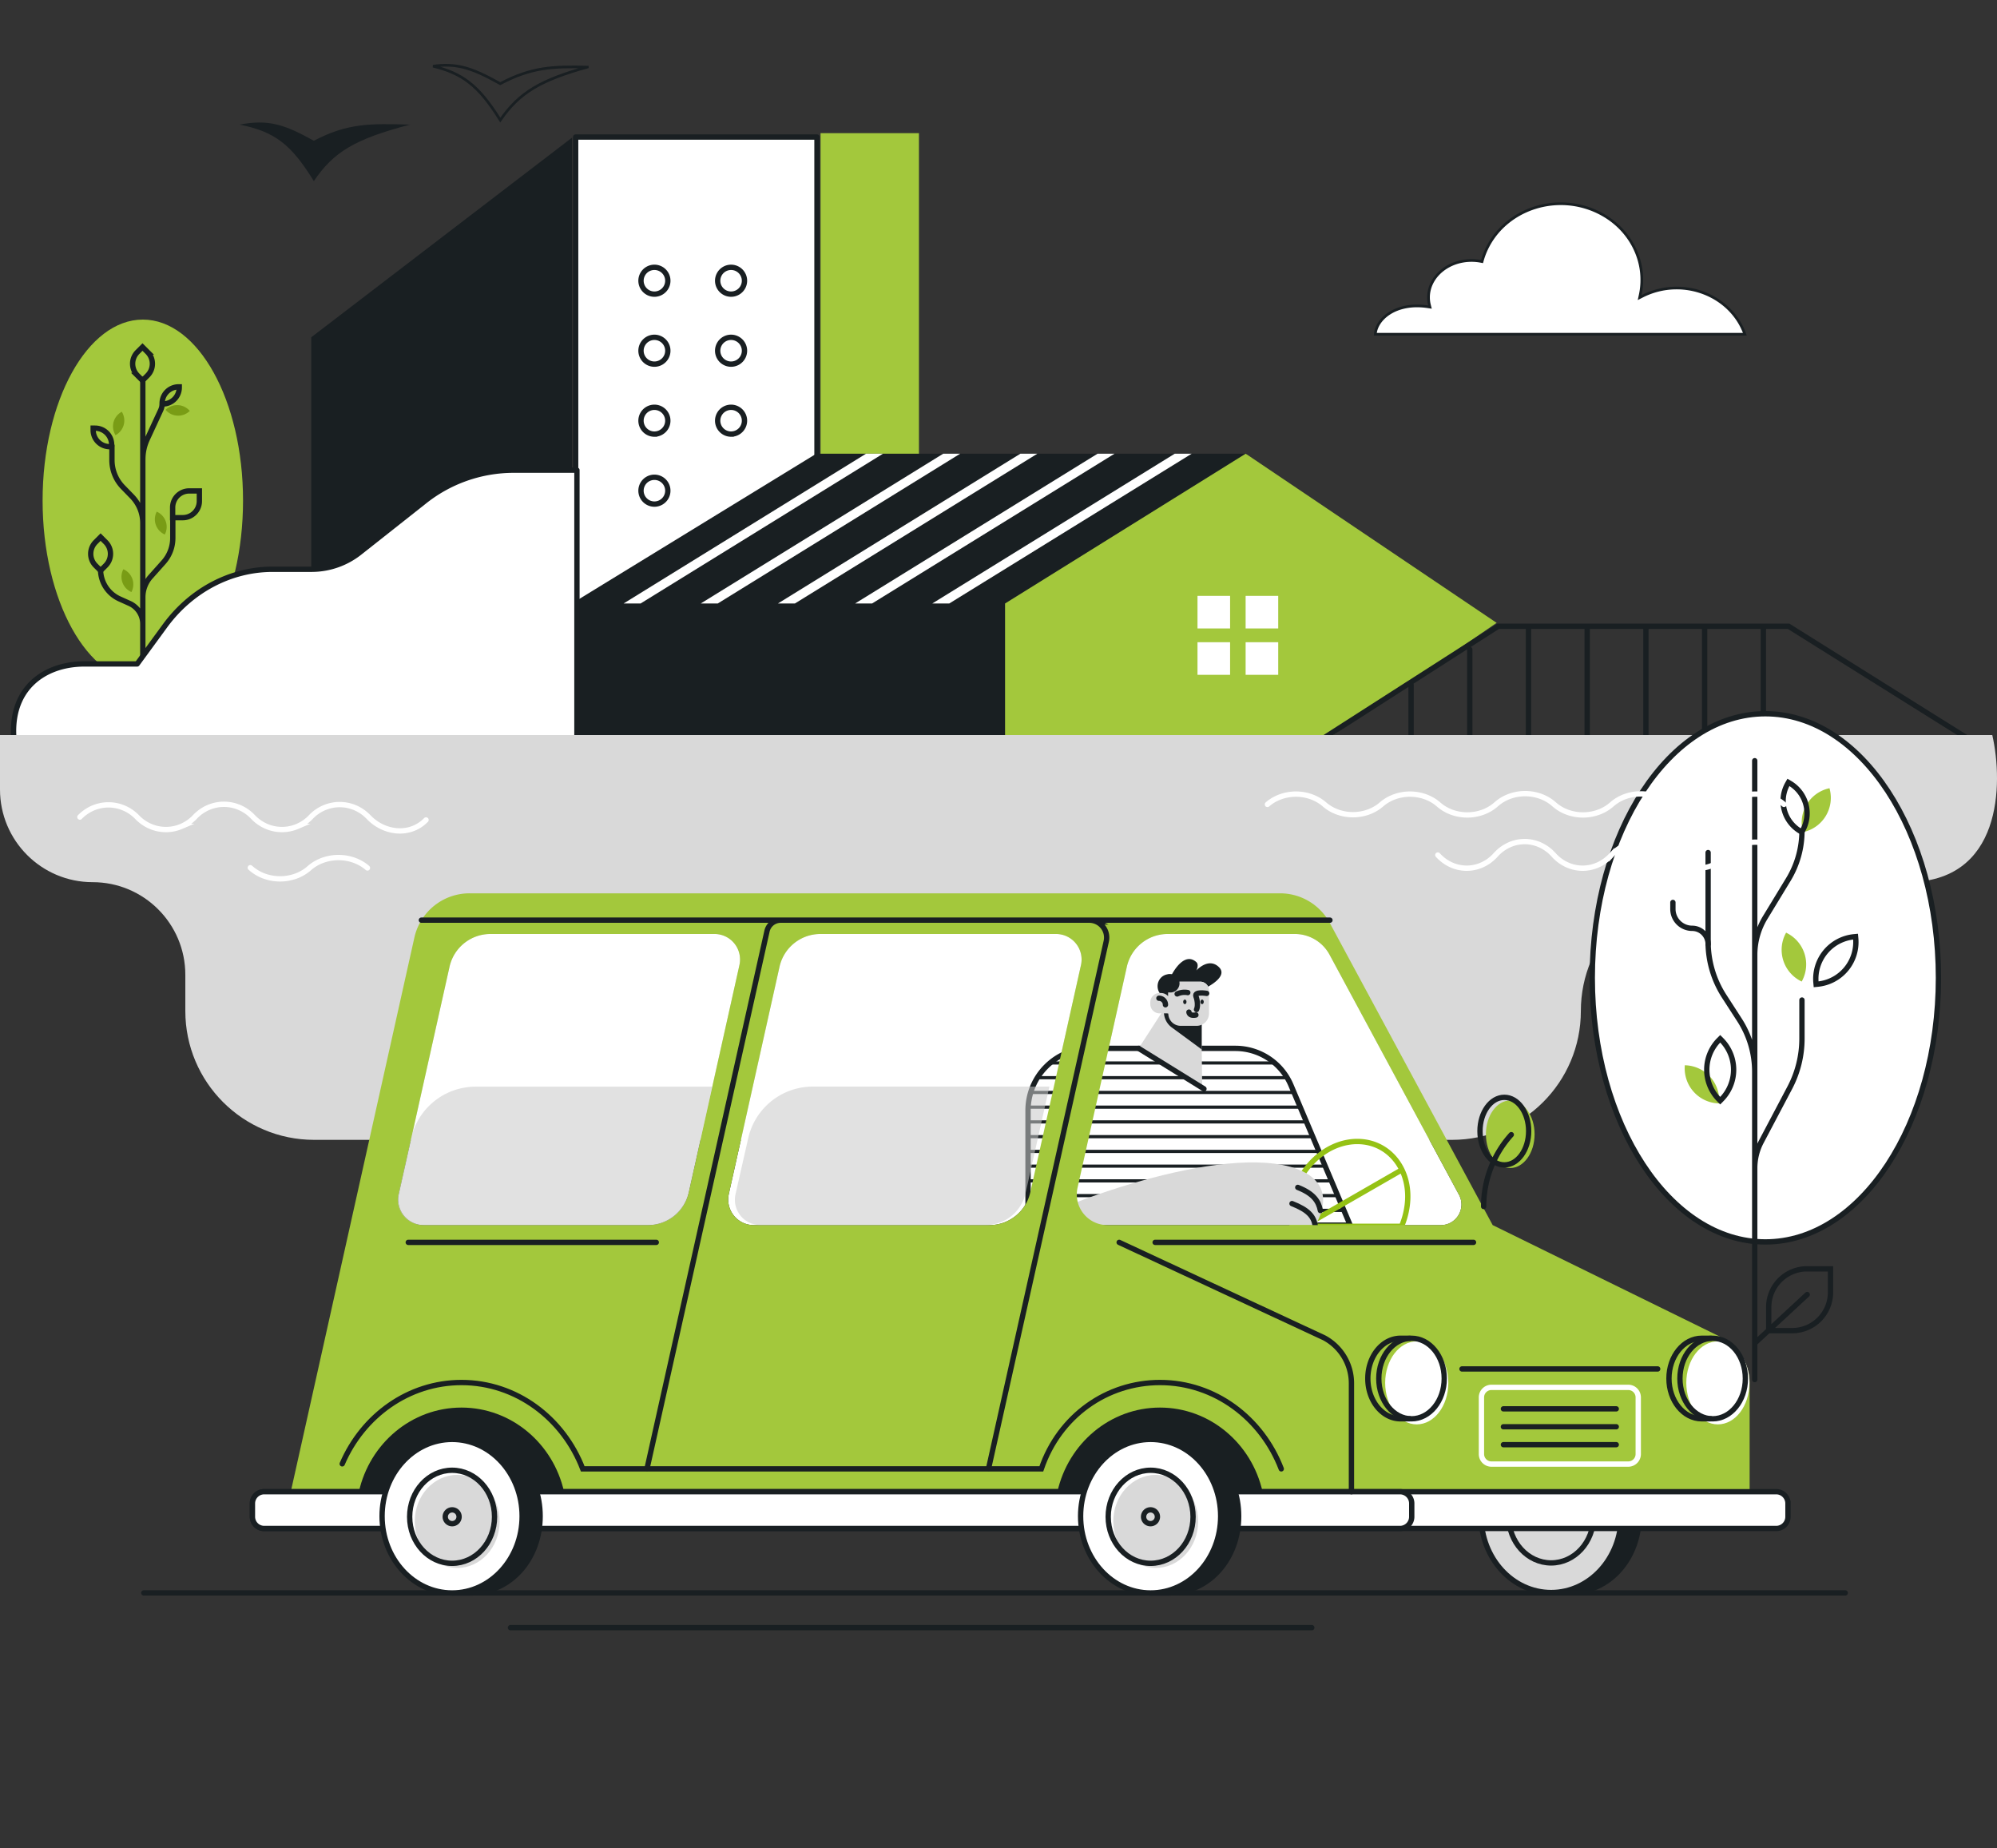
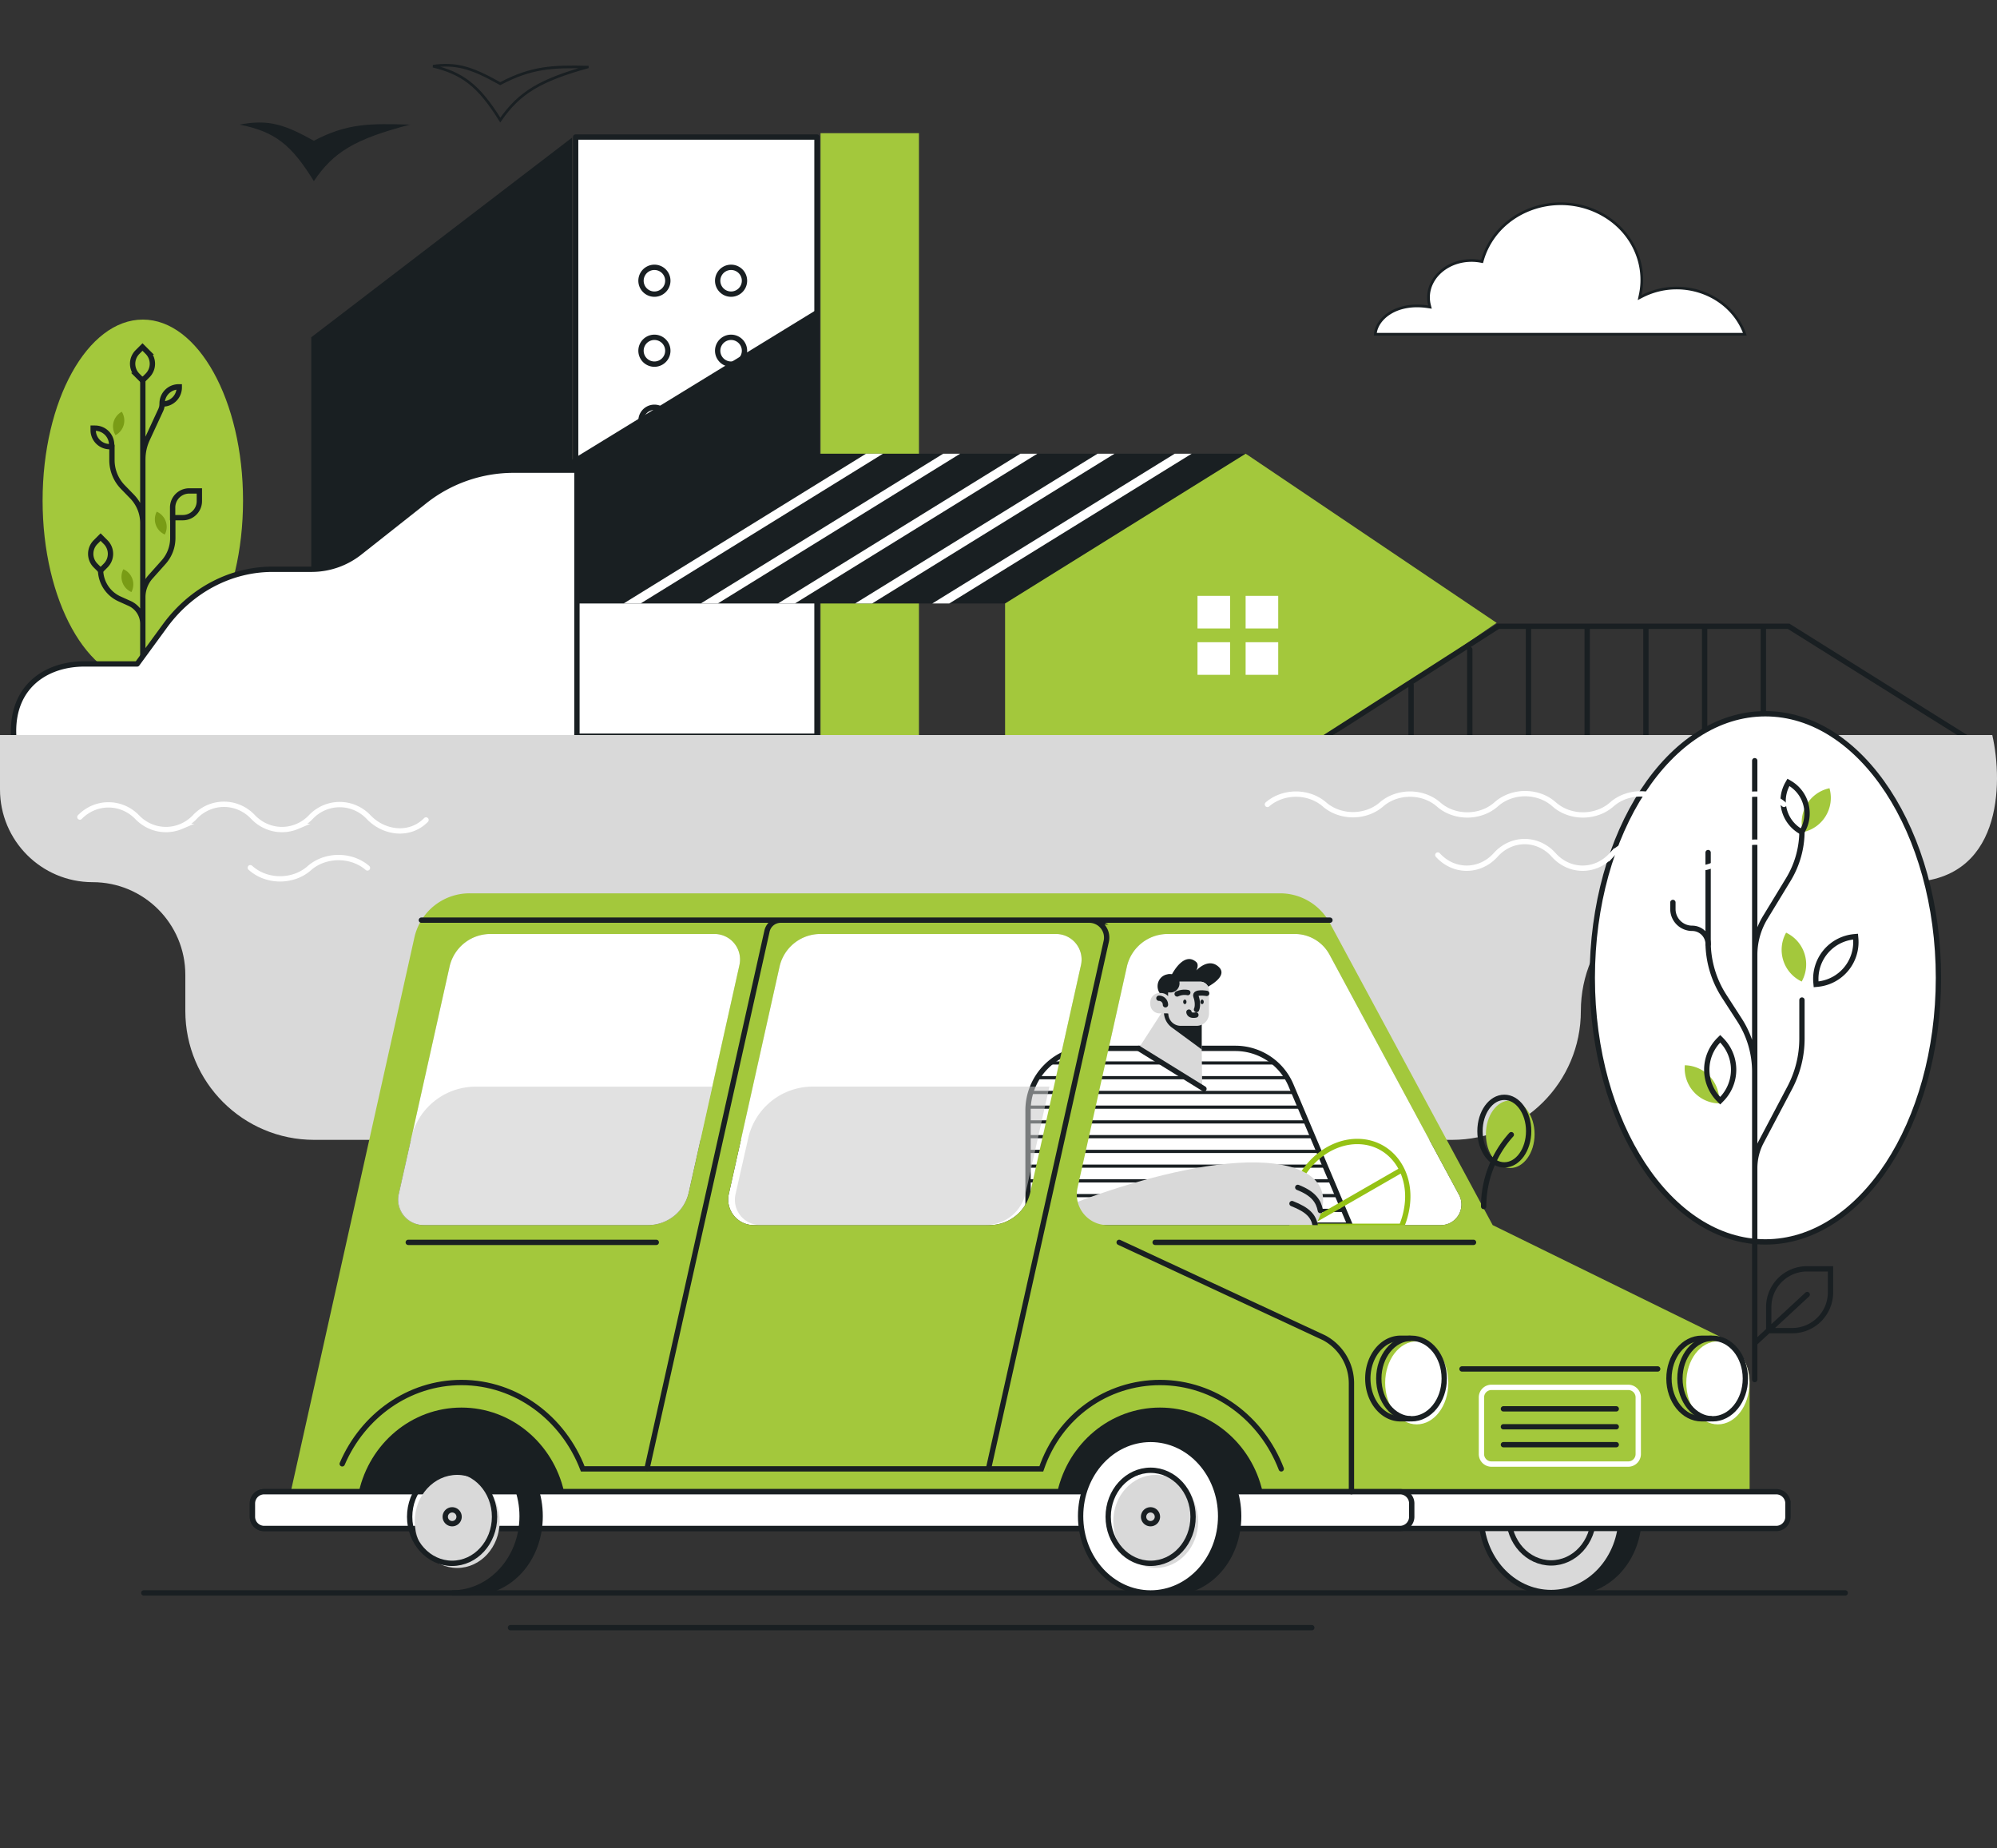
<svg xmlns="http://www.w3.org/2000/svg" width="375" height="347" fill="none">
  <rect width="100%" height="100%" fill="#333333" stroke="none" />
  <path d="M26.82 127.956c10.393 0 18.818-15.212 18.818-33.978C45.638 75.213 37.213 60 26.82 60 16.426 60 8 75.213 8 93.978c0 18.766 8.426 33.978 18.82 33.978z" fill="#A3C83C" />
  <path d="M26.818 71.208v70.389M30.442 75.624c0 .573-.043.895-.284 1.414l-2.503 5.407a8.97 8.97 0 0 0-.833 3.774M21.021 83.672v2.709a7.28 7.28 0 0 0 2.06 5.075l1.714 1.763a7.148 7.148 0 0 1 2.024 4.985M32.447 97.223v3.797a6.806 6.806 0 0 1-1.73 4.532l-2.433 2.727a5.764 5.764 0 0 0-1.466 3.84M18.885 106.927a6.048 6.048 0 0 0 3.562 5.514l1.894.854a4.215 4.215 0 0 1 2.478 3.833M35.53 92.169h1.908v1.908a3.111 3.111 0 0 1-3.111 3.11h-1.909V95.28a3.11 3.11 0 0 1 3.112-3.111zM33.554 72.628h.11v.11a3.11 3.11 0 0 1-3.111 3.11h-.11v-.11a3.11 3.11 0 0 1 3.111-3.11z" stroke="#191F22" stroke-miterlimit="10" stroke-linecap="round" />
  <path d="m29.384 96.159.047-.1.099.048a3.11 3.11 0 0 1 1.466 4.148l-.047.099-.099-.047a3.113 3.113 0 0 1-1.466-4.148zM22.775 77.358l.096-.055.055.095a3.111 3.111 0 0 1-1.139 4.25l-.095.054-.055-.095a3.111 3.111 0 0 1 1.138-4.249zM32.432 118.644l.102.04-.04.102a3.108 3.108 0 0 1-4.031 1.762l-.102-.04.04-.102a3.109 3.109 0 0 1 1.65-1.715 3.108 3.108 0 0 1 2.38-.047zM23.113 106.964l.048-.102.1.047a3.108 3.108 0 0 1 1.466 4.148l-.047.099-.1-.048a3.11 3.11 0 0 1-1.467-4.144z" fill="#799C15" />
  <path d="M20.967 83.857h-.362a3.11 3.11 0 0 1-3.11-3.11v-.362h.36a3.111 3.111 0 0 1 3.11 3.111v.361h.002zM25.815 66.095l.944-.944.945.944a3.111 3.111 0 0 1 0 4.4l-.942.942-.945-.944a3.11 3.11 0 0 1-.002-4.398zM17.946 101.78l.945-.945.944.945a3.108 3.108 0 0 1 0 4.399l-.944.945-.945-.945a3.11 3.11 0 0 1 0-4.399z" stroke="#191F22" stroke-miterlimit="10" stroke-linecap="round" />
-   <path d="m35.565 77.069.074.08-.081.075a3.111 3.111 0 0 1-4.395-.196l-.074-.08.08-.075a3.11 3.11 0 0 1 4.396.196z" fill="#799C15" />
  <path d="M153.414 25.73h-45.318v112.492h45.318V25.73z" fill="#fff" stroke="#191F22" stroke-linecap="round" stroke-linejoin="round" />
  <path d="M172.561 25h-18.477v113.956h18.477V25z" fill="#A3C83C" />
  <path d="M122.886 55.223a2.517 2.517 0 1 0 .001-5.035 2.517 2.517 0 0 0-.001 5.035zM137.283 55.223a2.517 2.517 0 1 0 0-5.034 2.517 2.517 0 0 0 0 5.034zM122.886 68.364a2.517 2.517 0 1 0 .001-5.035 2.517 2.517 0 0 0-.001 5.035zM137.283 68.364a2.517 2.517 0 1 0 0-5.035 2.517 2.517 0 0 0 0 5.035zM122.886 94.641a2.517 2.517 0 1 0 .001-5.035 2.517 2.517 0 0 0-.001 5.035zM122.886 81.5a2.517 2.517 0 1 0 .001-5.034 2.517 2.517 0 0 0-.001 5.035zM137.283 81.5a2.517 2.517 0 1 0 0-5.034 2.517 2.517 0 0 0 0 5.035z" stroke="#191F22" stroke-miterlimit="10" stroke-linecap="round" />
  <path d="M58.443 138.956h48.984V25.832L58.443 63.325v75.631z" fill="#191F22" />
-   <path d="M153.29 85.178h80.975l-45.53 28.126v26.989h-81.352v-26.989l45.907-28.126z" fill="#191F22" />
+   <path d="M153.29 85.178h80.975l-45.53 28.126h-81.352v-26.989l45.907-28.126z" fill="#191F22" />
  <path d="m223.776 85.18-45.527 28.124h-3.19l45.532-28.123h3.185zM209.285 85.18l-45.529 28.124h-3.188l45.53-28.123h3.187zM194.793 85.18l-45.53 28.124h-3.187l45.53-28.123h3.187zM180.301 85.18l-45.524 28.124h-3.193l45.53-28.123h3.187zM165.81 85.18l-45.524 28.124h-3.19l45.527-28.123h3.187z" fill="#fff" />
  <path d="m281.04 116.937-47.122-31.76-45.182 28.127v26.989h58.25l34.054-23.356z" fill="#A3C83C" />
  <path d="M230.989 111.869h-6.12v6.119h6.12v-6.119zM240.026 111.869h-6.12v6.119h6.12v-6.119zM230.989 120.573h-6.12v6.12h6.12v-6.12zM240.026 120.573h-6.12v6.12h6.12v-6.12z" fill="#fff" />
  <path d="M370.999 139.583H246.984l34.347-22.007h54.532l35.136 22.007zM275.996 121.921v17.662M287.021 117.576v22.007M298.045 117.576v22.007M309.072 117.576v22.007M320.096 117.576v22.007M331.123 117.576v22.007M264.973 128.579v11.003" stroke="#191F22" stroke-miterlimit="10" stroke-linecap="round" />
  <path d="M108.338 139.749V88.272H96.34a26.91 26.91 0 0 0-16.693 5.898L67.6 103.686a14.567 14.567 0 0 1-9.032 3.19h-7.363c-7.871 0-15.313 3.912-20.229 10.632l-5.22 7.14h-9.901c-7.63 0-14.472 4.78-13.144 15.107l105.627-.006z" fill="#fff" stroke="#191F22" stroke-linecap="round" stroke-linejoin="round" />
  <path d="M374.115 138H0v10.221c0 9.61 7.79 17.401 17.4 17.401s17.401 7.79 17.401 17.4v6.789c0 13.359 10.83 24.189 24.19 24.189h213.675c13.36 0 24.189-10.83 24.189-24.189 0-13.36 10.828-24.189 24.188-24.189h37.063c17.818 0 18.097-18.415 16.009-27.622z" fill="#D9D9D9" />
  <path d="M331.502 233.162c17.951 0 32.503-22.198 32.503-49.581 0-27.383-14.552-49.581-32.503-49.581-17.95 0-32.502 22.198-32.502 49.581 0 27.383 14.552 49.581 32.502 49.581z" fill="#fff" stroke="#191F22" stroke-miterlimit="10" stroke-linecap="round" />
  <path d="M329.506 142.818V259M338.375 155.99a17.558 17.558 0 0 1-2.553 9.121l-4.354 7.159a13.482 13.482 0 0 0-1.962 7.006M320.752 160.066v16.75c0 3.63 1.049 7.182 3.02 10.229l2.863 4.43a17.91 17.91 0 0 1 2.871 9.726M338.375 187.754v7.234a19.78 19.78 0 0 1-2.286 9.224l-5.357 10.152a10.61 10.61 0 0 0-1.226 4.95M339.326 238.216h4.411v4.411a7.192 7.192 0 0 1-7.193 7.193h-4.411v-4.411a7.19 7.19 0 0 1 7.193-7.193zM329.506 252.175l9.855-9.132" stroke="#191F22" stroke-miterlimit="10" stroke-linecap="round" />
  <path d="m338.327 184.279-.206-.106a6.57 6.57 0 0 1-3.252-3.848 6.59 6.59 0 0 1 .421-5.021l.106-.206.208.107a6.585 6.585 0 0 1 2.83 8.87l-.106.205-.001-.001zM338.57 156.237l-.057-.23a6.585 6.585 0 0 1 4.808-7.973l.225-.055.055.224a6.58 6.58 0 0 1-4.807 7.973l-.225.056.001.005z" fill="#A3C83C" />
  <path d="m338.328 156.201-.201-.116a6.583 6.583 0 0 1-2.409-8.993l.115-.201.207.12a6.58 6.58 0 0 1 2.41 8.993l-.116.2-.006-.003z" stroke="#191F22" stroke-miterlimit="10" stroke-linecap="round" />
  <path d="m322.814 207.163-.231-.012a6.593 6.593 0 0 1-4.544-2.176 6.587 6.587 0 0 1-1.676-4.752l.013-.231.231.012a6.588 6.588 0 0 1 6.22 6.928l-.013.231z" fill="#A3C83C" />
  <path d="m341.035 184.797-.026-.279a7.932 7.932 0 0 1 7.151-8.644l.279-.026.026.279a7.935 7.935 0 0 1-7.151 8.643l-.279.027zM323.021 206.643l-.198-.199a7.933 7.933 0 0 1 0-11.218l.198-.198.199.198a7.935 7.935 0 0 1 0 11.218l-.199.199zM314.139 169.428v1.239a3.617 3.617 0 0 0 3.617 3.617 3.007 3.007 0 0 1 3.006 3.006M27 299.056h319.5M95.861 305.581h150.465" stroke="#191F22" stroke-miterlimit="10" stroke-linecap="round" />
  <path d="m138.85 181.188-9.516 42.664a7.87 7.87 0 0 1-7.678 6.154H79.578a4.8 4.8 0 0 1-4.684-5.842l9.518-42.665a7.864 7.864 0 0 1 7.676-6.152h42.08a4.8 4.8 0 0 1 4.673 3.712c.162.7.166 1.427.009 2.129zM202.988 181.188l-9.518 42.664a7.863 7.863 0 0 1-7.676 6.154h-44.25a4.801 4.801 0 0 1-4.674-3.713 4.81 4.81 0 0 1-.009-2.129l9.518-42.665a7.863 7.863 0 0 1 7.676-6.152h44.25a4.8 4.8 0 0 1 3.744 1.796c.449.561.767 1.216.93 1.916.162.7.165 1.427.009 2.129zM270.556 230.006H207.95a5.745 5.745 0 0 1-4.486-2.154 5.745 5.745 0 0 1-1.125-4.847l9.259-41.506a7.86 7.86 0 0 1 7.677-6.152h23.872a7.4 7.4 0 0 1 6.519 3.892l24.297 45.059c1.39 2.578-.477 5.708-3.407 5.708z" fill="#fff" />
  <path d="M193.047 230.005V208.48a11.655 11.655 0 0 1 11.655-11.656h27.272a11.345 11.345 0 0 1 10.446 6.923l11.108 26.258h-60.481z" fill="#fff" stroke="#191F22" stroke-miterlimit="10" />
  <path d="M252.213 227.537h-58.918v-.599h58.665l.253.599zM251.042 224.77h-57.747v-.599h57.494l.253.599zM249.871 222.002h-56.576v-.599h56.323l.253.599zM248.7 219.235h-55.405v-.599h55.152l.253.599zM247.53 216.468h-54.235v-.599h53.981l.254.599zM246.359 213.7h-53.064v-.598h52.811l.253.598zM245.189 210.933h-51.894v-.599h51.64l.254.599zM244.018 208.162h-50.717c.005-.199.015-.399.031-.599h50.429l.257.599zM242.848 205.4h-49.129c.056-.2.119-.4.186-.599h48.689l.254.599zM241.587 202.632h-46.675c.122-.204.25-.403.385-.599h45.921c.129.196.253.394.369.599zM239.335 199.864h-42.101c.243-.209.493-.41.753-.598h40.617c.25.189.494.388.731.598z" fill="#191F22" />
  <path d="m263.255 219.623-18.411 10.598M263.188 230.234a14.899 14.899 0 0 0 1.02-3.64c.993-6.587-3.04-12.086-9.009-12.282-5.969-.196-11.612 4.99-12.605 11.576a12.63 12.63 0 0 0 .078 4.336l20.516.01z" stroke="#95C215" stroke-miterlimit="10" />
  <path d="M247 230.005h-54.02c3.394-2.823 36.848-15.935 50.825-10.444 8.066 3.17 3.195 10.444 3.195 10.444z" fill="#D9D9D9" />
  <path d="M243.697 222.925c2.999 1.178 3.91 2.624 4.248 4.353M242.613 225.964c2.999 1.178 4.01 2.325 4.347 4.054" stroke="#191F22" stroke-linecap="round" stroke-linejoin="round" />
  <path d="M225.658 196.825v-5.173l-7.416-1.687-4.43 6.86 11.943 7.596-.097-7.596z" fill="#D9D9D9" />
  <path d="m213.812 196.825 12.269 7.597" stroke="#191F22" stroke-miterlimit="10" stroke-linecap="round" />
  <path d="M225.658 197.024v-5.372l-7.092-1.579a3.613 3.613 0 0 0 1.545 2.877l5.547 4.074zM226.862 185.238a1.656 1.656 0 0 0-1.491-.932h-3.63c-.064 0-.127 0-.188.007a2.354 2.354 0 0 0-2.163 2.344v.736c-1.127-.08-2.017-1.054-2.017-2.242 0-1.242.971-2.248 2.168-2.248.17 0 .34.021.505.062.387-.729 2.422-4.256 4.582-2.354.572.499.064 1.515.028 1.587.1-.109 2.288-2.488 4.221-.644 1.506 1.437-.821 3.014-2.015 3.684z" fill="#191F22" />
  <path d="M227.028 185.963v4.306a2.323 2.323 0 0 1-2.324 2.324h-2.994a2.324 2.324 0 0 1-2.324-2.324v-.016h-1.644a1.737 1.737 0 0 1-1.736-1.737v-.345a1.739 1.739 0 0 1 1.736-1.737h.271a1.81 1.81 0 0 1 1.373.632v-.409a2.352 2.352 0 0 1 2.351-2.351h3.63a1.662 1.662 0 0 1 1.535 1.022c.083.201.126.417.126.635z" fill="#D9D9D9" />
  <path d="M226.59 186.499s-2.363-.399-2.014.55c.35.949.352 1.98.109 2.489" stroke="#191F22" stroke-miterlimit="10" stroke-linecap="round" />
  <path d="M222.491 188.52c.173 0 .313-.191.313-.427s-.14-.427-.313-.427-.313.191-.313.427.14.427.313.427zM225.731 188.52c.173 0 .314-.191.314-.427s-.141-.427-.314-.427c-.173 0-.313.191-.313.427s.14.427.313.427z" fill="#191F22" />
  <path d="M224.569 190.554s-1.163.299-1.307-.536M221.049 186.605a3.296 3.296 0 0 1 1.996-.252M218.85 188.636a1.223 1.223 0 0 0-1.223-1.224" stroke="#191F22" stroke-miterlimit="10" stroke-linecap="round" />
  <path d="M219.734 186.334a1.719 1.719 0 1 0 0-3.437 1.719 1.719 0 0 0 0 3.437z" fill="#191F22" />
  <path d="M307.805 284.578c0 7.96-5.527 14.411-13.055 14.411h-3.479c7.263 0 13.149-6.451 13.149-14.411s-5.888-14.413-13.149-14.413h3.484c7.523 0 13.05 6.458 13.05 14.413z" fill="#191F22" stroke="#191F22" stroke-miterlimit="10" />
  <path d="M291.273 298.99c7.262 0 13.149-6.452 13.149-14.412 0-7.96-5.887-14.413-13.149-14.413-7.261 0-13.148 6.453-13.148 14.413s5.887 14.412 13.148 14.412z" fill="#D9D9D9" stroke="#191F22" stroke-miterlimit="10" />
  <path d="M291.273 293.427c4.401 0 7.969-3.912 7.969-8.737s-3.568-8.736-7.969-8.736c-4.402 0-7.97 3.911-7.97 8.736 0 4.825 3.568 8.737 7.97 8.737z" stroke="#191F22" stroke-miterlimit="10" />
  <path d="m323.439 251.174-43.14-21.167-29.473-54.659-1.089-2.021a10.617 10.617 0 0 0-9.36-5.612H88.171a10.61 10.61 0 0 0-10.356 8.299l-23.21 104.042H328.55v-20.352a9.681 9.681 0 0 0-5.11-8.53zm-201.782-21.167H79.579a4.798 4.798 0 0 1-4.684-5.842l9.518-42.664a7.866 7.866 0 0 1 7.676-6.153h42.08a4.797 4.797 0 0 1 4.682 5.841l-9.516 42.665a7.866 7.866 0 0 1-7.678 6.151v.002zm64.137 0h-44.25a4.8 4.8 0 0 1-3.744-1.797 4.81 4.81 0 0 1-.93-1.915 4.815 4.815 0 0 1-.009-2.13l9.518-42.664a7.866 7.866 0 0 1 7.676-6.153h44.251a4.8 4.8 0 0 1 4.682 5.841l-9.518 42.665a7.863 7.863 0 0 1-7.676 6.151v.002zm84.764 0h-62.606a5.744 5.744 0 0 1-5.6-4.449 5.75 5.75 0 0 1-.011-2.551l9.26-41.506a7.86 7.86 0 0 1 7.676-6.153h23.872a7.41 7.41 0 0 1 6.519 3.892l24.297 45.06c1.39 2.576-.477 5.705-3.407 5.705v.002z" fill="#A3C83C" />
  <path d="M335.748 282.262v2.495a2.205 2.205 0 0 1-2.207 2.207H49.611a2.206 2.206 0 0 1-2.207-2.207v-2.495a2.207 2.207 0 0 1 2.208-2.206H333.54c.29 0 .577.057.845.167a2.218 2.218 0 0 1 1.194 1.195c.111.267.168.554.168.844z" fill="#fff" stroke="#191F22" stroke-miterlimit="10" />
  <path d="M265.1 282.262v2.495a2.204 2.204 0 0 1-2.206 2.207H49.612a2.206 2.206 0 0 1-2.208-2.207v-2.495a2.207 2.207 0 0 1 2.208-2.206h213.282a2.207 2.207 0 0 1 2.206 2.206z" fill="#fff" stroke="#191F22" stroke-miterlimit="10" />
  <path d="M322.587 267.417c3.276 0 5.931-3.49 5.931-7.795s-2.655-7.795-5.931-7.795c-3.275 0-5.931 3.49-5.931 7.795s2.656 7.795 5.931 7.795z" fill="#fff" />
  <path d="M321.604 266.371c3.393 0 6.144-3.385 6.144-7.56 0-4.176-2.751-7.561-6.144-7.561-3.393 0-6.143 3.385-6.143 7.561 0 4.175 2.75 7.56 6.143 7.56z" stroke="#191F22" stroke-miterlimit="10" stroke-linecap="round" />
  <path d="M321.28 251.25h-1.736c-3.393 0-6.144 3.385-6.144 7.561 0 4.175 2.751 7.56 6.144 7.56h1.736" stroke="#191F22" stroke-miterlimit="10" stroke-linecap="round" />
  <path d="M266.04 267.417c3.276 0 5.931-3.49 5.931-7.795s-2.655-7.795-5.931-7.795c-3.275 0-5.931 3.49-5.931 7.795s2.656 7.795 5.931 7.795z" fill="#fff" />
  <path d="M265.058 266.371c3.393 0 6.143-3.385 6.143-7.56 0-4.176-2.75-7.561-6.143-7.561s-6.144 3.385-6.144 7.561c0 4.175 2.751 7.56 6.144 7.56z" stroke="#191F22" stroke-miterlimit="10" stroke-linecap="round" />
  <path d="M264.732 251.25h-1.737c-3.393 0-6.143 3.385-6.143 7.561 0 4.175 2.75 7.56 6.143 7.56h1.737M253.777 280.056v-20.352a9.69 9.69 0 0 0-5.108-8.531l-38.511-17.927M121.51 275.671l22.519-100.86a2.63 2.63 0 0 1 2.567-2.057h57.955c.489 0 .971.11 1.411.322a3.274 3.274 0 0 1 1.766 2.202c.11.476.113.971.007 1.448l-22.092 98.942M123.235 233.246H76.666M79.129 172.754h170.608M274.537 257.011h36.746M216.914 233.246h59.785" stroke="#191F22" stroke-miterlimit="10" stroke-linecap="round" />
  <path d="M64.262 274.827c3.857-9.002 12.433-15.269 22.391-15.269 10.305 0 19.127 6.705 22.776 16.212h86.112c3.381-9.955 12.324-16.212 22.283-16.212 10.305 0 19.127 6.705 22.774 16.212" stroke="#191F22" stroke-miterlimit="10" stroke-linecap="round" />
  <path d="M305.753 260.468h-25.686a1.879 1.879 0 0 0-1.879 1.879v10.644a1.88 1.88 0 0 0 1.879 1.88h25.686a1.88 1.88 0 0 0 1.88-1.88v-10.644a1.88 1.88 0 0 0-1.88-1.879z" stroke="#fff" stroke-miterlimit="10" stroke-linecap="round" />
  <path d="M282.314 264.501h21.189M282.314 267.865h21.189M282.314 271.229h21.189" stroke="#191F22" stroke-miterlimit="10" stroke-linecap="round" />
  <path d="M105.916 280.056H67.394c2.033-9.049 9.886-15.794 19.261-15.794s17.228 6.745 19.261 15.794z" fill="#191F22" />
  <path d="M101.43 284.654c0 7.96-5.528 14.413-13.056 14.413h-3.477c7.26 0 13.148-6.453 13.148-14.413s-5.888-14.413-13.148-14.413h3.48c7.525 0 13.053 6.453 13.053 14.413z" fill="#191F22" stroke="#191F22" stroke-miterlimit="10" />
-   <path d="M84.896 299.067c7.262 0 13.149-6.453 13.149-14.413s-5.887-14.413-13.149-14.413c-7.261 0-13.148 6.453-13.148 14.413s5.887 14.413 13.148 14.413z" fill="#fff" stroke="#191F22" stroke-miterlimit="10" />
  <path d="M85.853 294.373c4.401 0 7.97-3.911 7.97-8.736 0-4.825-3.569-8.737-7.97-8.737-4.402 0-7.97 3.912-7.97 8.737s3.568 8.736 7.97 8.736z" fill="#D9D9D9" />
  <path d="M84.896 293.504c4.401 0 7.97-3.912 7.97-8.736 0-4.825-3.569-8.737-7.97-8.737-4.402 0-7.97 3.912-7.97 8.737 0 4.824 3.568 8.736 7.97 8.736z" stroke="#191F22" stroke-miterlimit="10" />
  <path d="M84.874 286.06a1.298 1.298 0 1 0 0-2.595 1.298 1.298 0 0 0 0 2.595z" stroke="#191F22" stroke-miterlimit="10" />
  <path d="M237.086 280.056h-38.522c2.033-9.049 9.886-15.794 19.261-15.794s17.228 6.745 19.261 15.794z" fill="#191F22" />
  <path d="M232.6 284.654c0 7.96-5.528 14.413-13.056 14.413h-3.478c7.262 0 13.149-6.453 13.149-14.413s-5.888-14.413-13.149-14.413h3.478c7.528 0 13.056 6.453 13.056 14.413z" fill="#191F22" stroke="#191F22" stroke-miterlimit="10" />
  <path d="M216.066 299.067c7.262 0 13.149-6.453 13.149-14.413s-5.887-14.413-13.149-14.413c-7.261 0-13.148 6.453-13.148 14.413s5.887 14.413 13.148 14.413z" fill="#fff" stroke="#191F22" stroke-miterlimit="10" />
  <path d="M217.023 294.373c4.401 0 7.969-3.911 7.969-8.736 0-4.825-3.568-8.737-7.969-8.737-4.402 0-7.97 3.912-7.97 8.737s3.568 8.736 7.97 8.736z" fill="#D9D9D9" />
  <path d="M216.067 293.504c4.402 0 7.97-3.912 7.97-8.736 0-4.825-3.568-8.737-7.97-8.737-4.401 0-7.969 3.912-7.969 8.737 0 4.824 3.568 8.736 7.969 8.736z" stroke="#191F22" stroke-miterlimit="10" />
  <path d="M216.043 286.06a1.298 1.298 0 1 0 0-2.596 1.298 1.298 0 0 0 0 2.596z" stroke="#191F22" stroke-miterlimit="10" />
  <path d="M283.596 219.288c2.524 0 4.571-2.84 4.571-6.343 0-3.504-2.047-6.343-4.571-6.343-2.524 0-4.571 2.839-4.571 6.343 0 3.503 2.047 6.343 4.571 6.343z" fill="#A3C83C" />
  <path d="M282.485 218.701c2.524 0 4.571-2.84 4.571-6.343s-2.047-6.343-4.571-6.343c-2.525 0-4.571 2.84-4.571 6.343s2.046 6.343 4.571 6.343z" stroke="#191F22" stroke-miterlimit="10" stroke-linecap="round" />
  <path d="M278.602 226.512a20.122 20.122 0 0 1 5.189-13.483" stroke="#191F22" stroke-miterlimit="10" stroke-linecap="round" />
  <path d="m133.758 204.014-4.474 20.015a7.632 7.632 0 0 1-7.093 5.963c-.119 0-.24.009-.361.009H79.433a4.733 4.733 0 0 1-4.617-5.778l2.382-10.516a12.436 12.436 0 0 1 12.13-9.693h44.43zM197.059 203.999l-4.474 20.015a7.638 7.638 0 0 1-7.093 5.963c-.119 0-.24.009-.361.009h-42.398a4.73 4.73 0 0 1-3.698-1.779 4.734 4.734 0 0 1-.918-3.999l2.382-10.516a12.438 12.438 0 0 1 12.13-9.693h44.43z" fill="#C9C9C9" fill-opacity=".55" />
  <path d="M238 151.022c1.42-1.237 3.346-1.932 5.354-1.932s3.933.695 5.353 1.932a7.742 7.742 0 0 0 2.457 1.431 8.548 8.548 0 0 0 2.899.503c.994 0 1.979-.171 2.898-.503a7.731 7.731 0 0 0 2.457-1.431c1.42-1.237 3.346-1.932 5.354-1.932s3.933.695 5.353 1.932l.053.045c1.42 1.238 3.346 1.933 5.355 1.933 2.008 0 3.935-.695 5.355-1.933l.154-.133a7.712 7.712 0 0 1 2.457-1.431 8.543 8.543 0 0 1 2.898-.503c.995 0 1.98.171 2.899.503a7.718 7.718 0 0 1 2.456 1.431l.154.133c1.42 1.238 3.347 1.933 5.355 1.933 2.009 0 3.935-.695 5.356-1.933l.101-.088a7.731 7.731 0 0 1 2.457-1.431 8.546 8.546 0 0 1 2.898-.502c.995 0 1.98.17 2.899.502a7.737 7.737 0 0 1 2.456 1.431l.102.088c1.42 1.238 3.347 1.933 5.355 1.933 2.009 0 3.935-.695 5.355-1.933l.053-.045c1.42-1.237 3.345-1.932 5.353-1.932 2.008 0 3.934.695 5.354 1.932M270 160.527l.052.057c1.424 1.547 3.354 2.416 5.366 2.416 2.012 0 3.942-.869 5.366-2.416l.154-.167a7.586 7.586 0 0 1 2.461-1.789 7.06 7.06 0 0 1 2.904-.628c.997 0 1.984.213 2.904.628a7.59 7.59 0 0 1 2.462 1.789l.154.167c1.423 1.547 3.353 2.416 5.365 2.416 2.013 0 3.943-.869 5.366-2.416l.101-.11a7.59 7.59 0 0 1 2.462-1.789 7.06 7.06 0 0 1 2.904-.628c.997 0 1.983.213 2.904.628a7.59 7.59 0 0 1 2.462 1.789l.101.11c1.423 1.547 3.354 2.416 5.366 2.416 2.012 0 3.942-.869 5.366-2.416l.052-.057c1.423-1.546 3.352-2.415 5.364-2.415s3.941.869 5.364 2.415M15 153.398a7.583 7.583 0 0 1 2.463-1.695 7.403 7.403 0 0 1 5.812 0 7.583 7.583 0 0 1 2.464 1.695l.052.053a7.583 7.583 0 0 0 2.463 1.695 7.404 7.404 0 0 0 2.906.596c.998 0 1.985-.203 2.906-.596a7.583 7.583 0 0 0 2.464-1.695l.153-.161a7.583 7.583 0 0 1 2.463-1.695 7.403 7.403 0 0 1 5.812 0 7.583 7.583 0 0 1 2.464 1.695l.156.161a7.583 7.583 0 0 0 2.464 1.695 7.404 7.404 0 0 0 2.906.596c.997 0 1.984-.203 2.906-.596a7.583 7.583 0 0 0 2.463-1.695l.101-.107a7.584 7.584 0 0 1 2.463-1.695 7.403 7.403 0 0 1 5.812 0 7.583 7.583 0 0 1 2.464 1.695l.104.107c2.966 3.054 7.773 3.541 10.739.491M47 162.91l.159.135a7.858 7.858 0 0 0 2.493 1.447 8.718 8.718 0 0 0 2.941.508c1.01 0 2.01-.173 2.942-.508a7.858 7.858 0 0 0 2.493-1.447l.102-.092c1.442-1.251 3.397-1.953 5.435-1.953s3.993.702 5.435 1.953" stroke="#fff" stroke-miterlimit="10" stroke-linecap="round" />
  <path d="M258.259 62.75c.203-2.813 3.792-6.076 9.895-5.153l.372.056-.092-.365a5.912 5.912 0 0 1-.181-1.461c0-3.79 3.582-6.924 8.081-6.924.585 0 1.169.055 1.743.165l.225.043.062-.22c.274-.964.652-1.897 1.13-2.784 3.783-7.042 12.938-9.883 20.451-6.318 6.258 2.968 9.381 9.433 8.058 15.57l-.111.515.47-.24a14.209 14.209 0 0 1 6.262-1.557 14.234 14.234 0 0 1 6.31 1.364c3.31 1.573 5.633 4.25 6.717 7.309h-69.392z" fill="#fff" stroke="#191F22" stroke-width=".5" />
  <path d="M58.935 34c-4.197-6.767-7.19-9.257-13.935-10.605 5.47-1.056 8.515.02 13.935 3.03 6.313-3.31 10.523-3.246 18.065-3.03C66.538 26.131 62.622 28.565 58.935 34z" fill="#191F22" />
  <path d="M110.282 12.599c-4.362 1.211-7.507 2.403-9.983 3.871-2.677 1.589-4.56 3.494-6.354 6.074-2.018-3.218-3.787-5.466-5.87-7.077-1.877-1.453-3.997-2.376-6.756-3.039 2.115-.295 3.866-.22 5.609.2 2.087.505 4.179 1.512 6.886 3.016l.118.065.12-.062c5.761-3.022 9.74-3.207 16.23-3.048z" stroke="#191F22" stroke-width=".5" />
</svg>